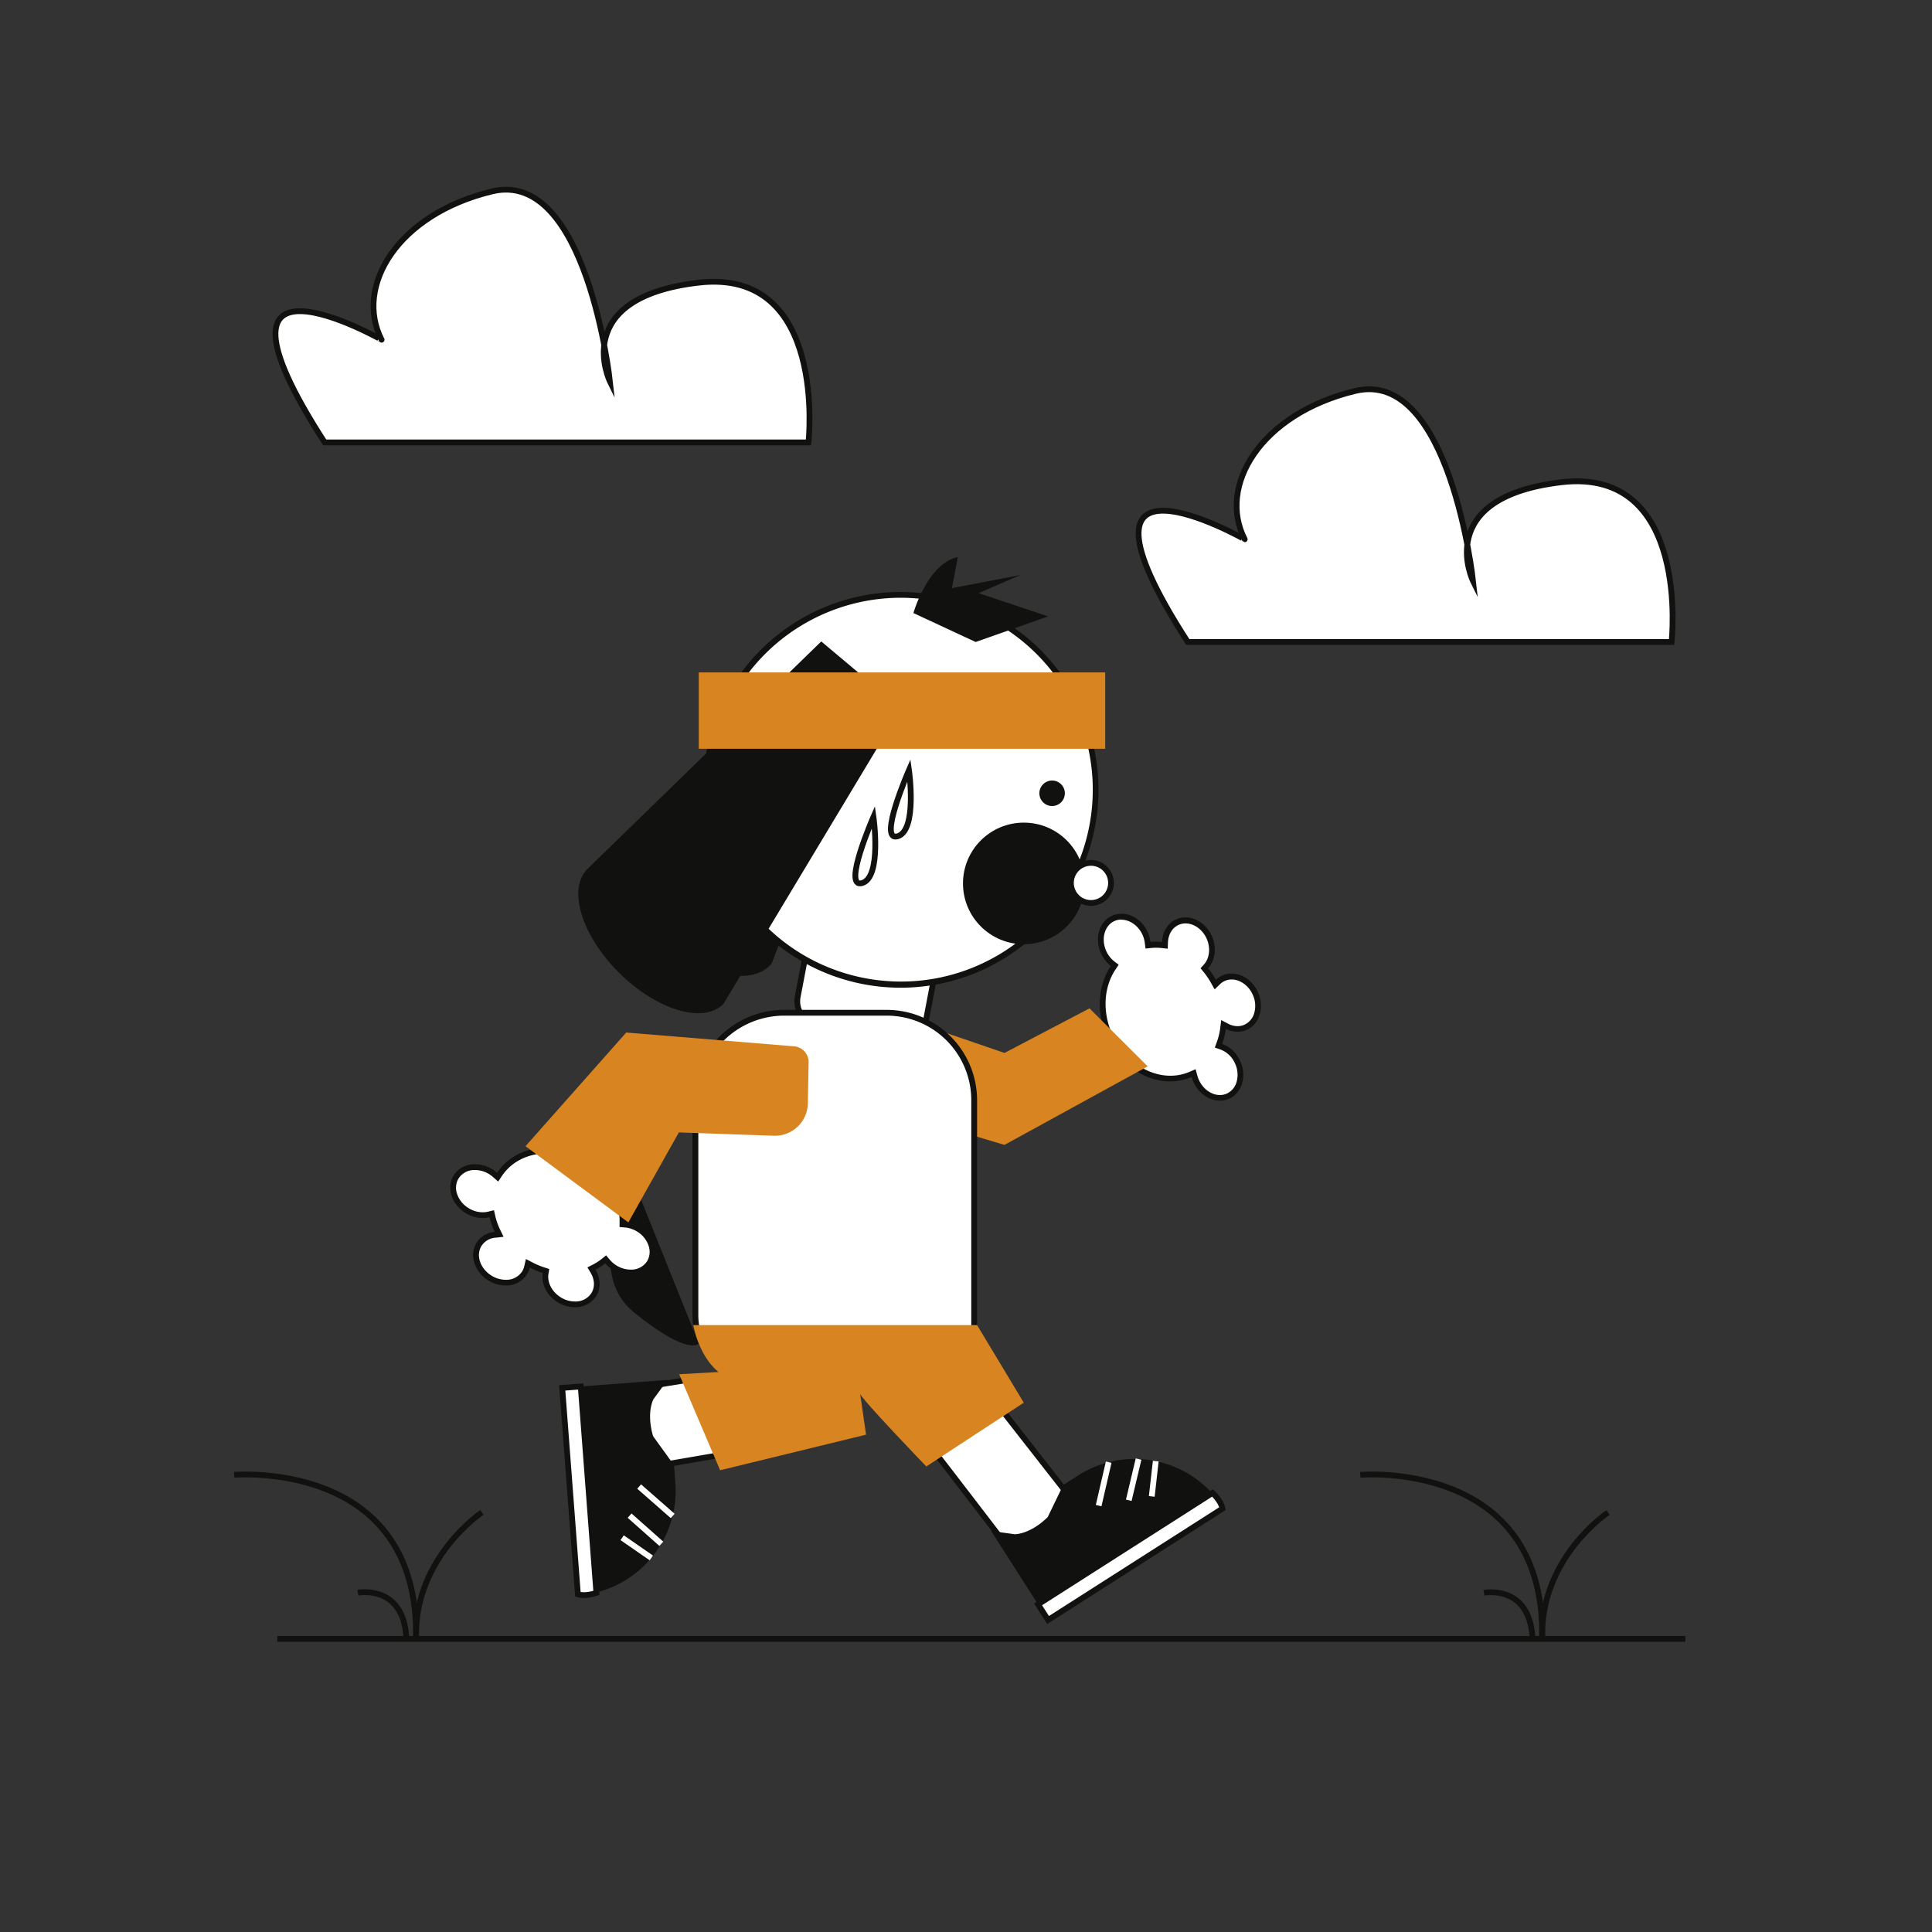
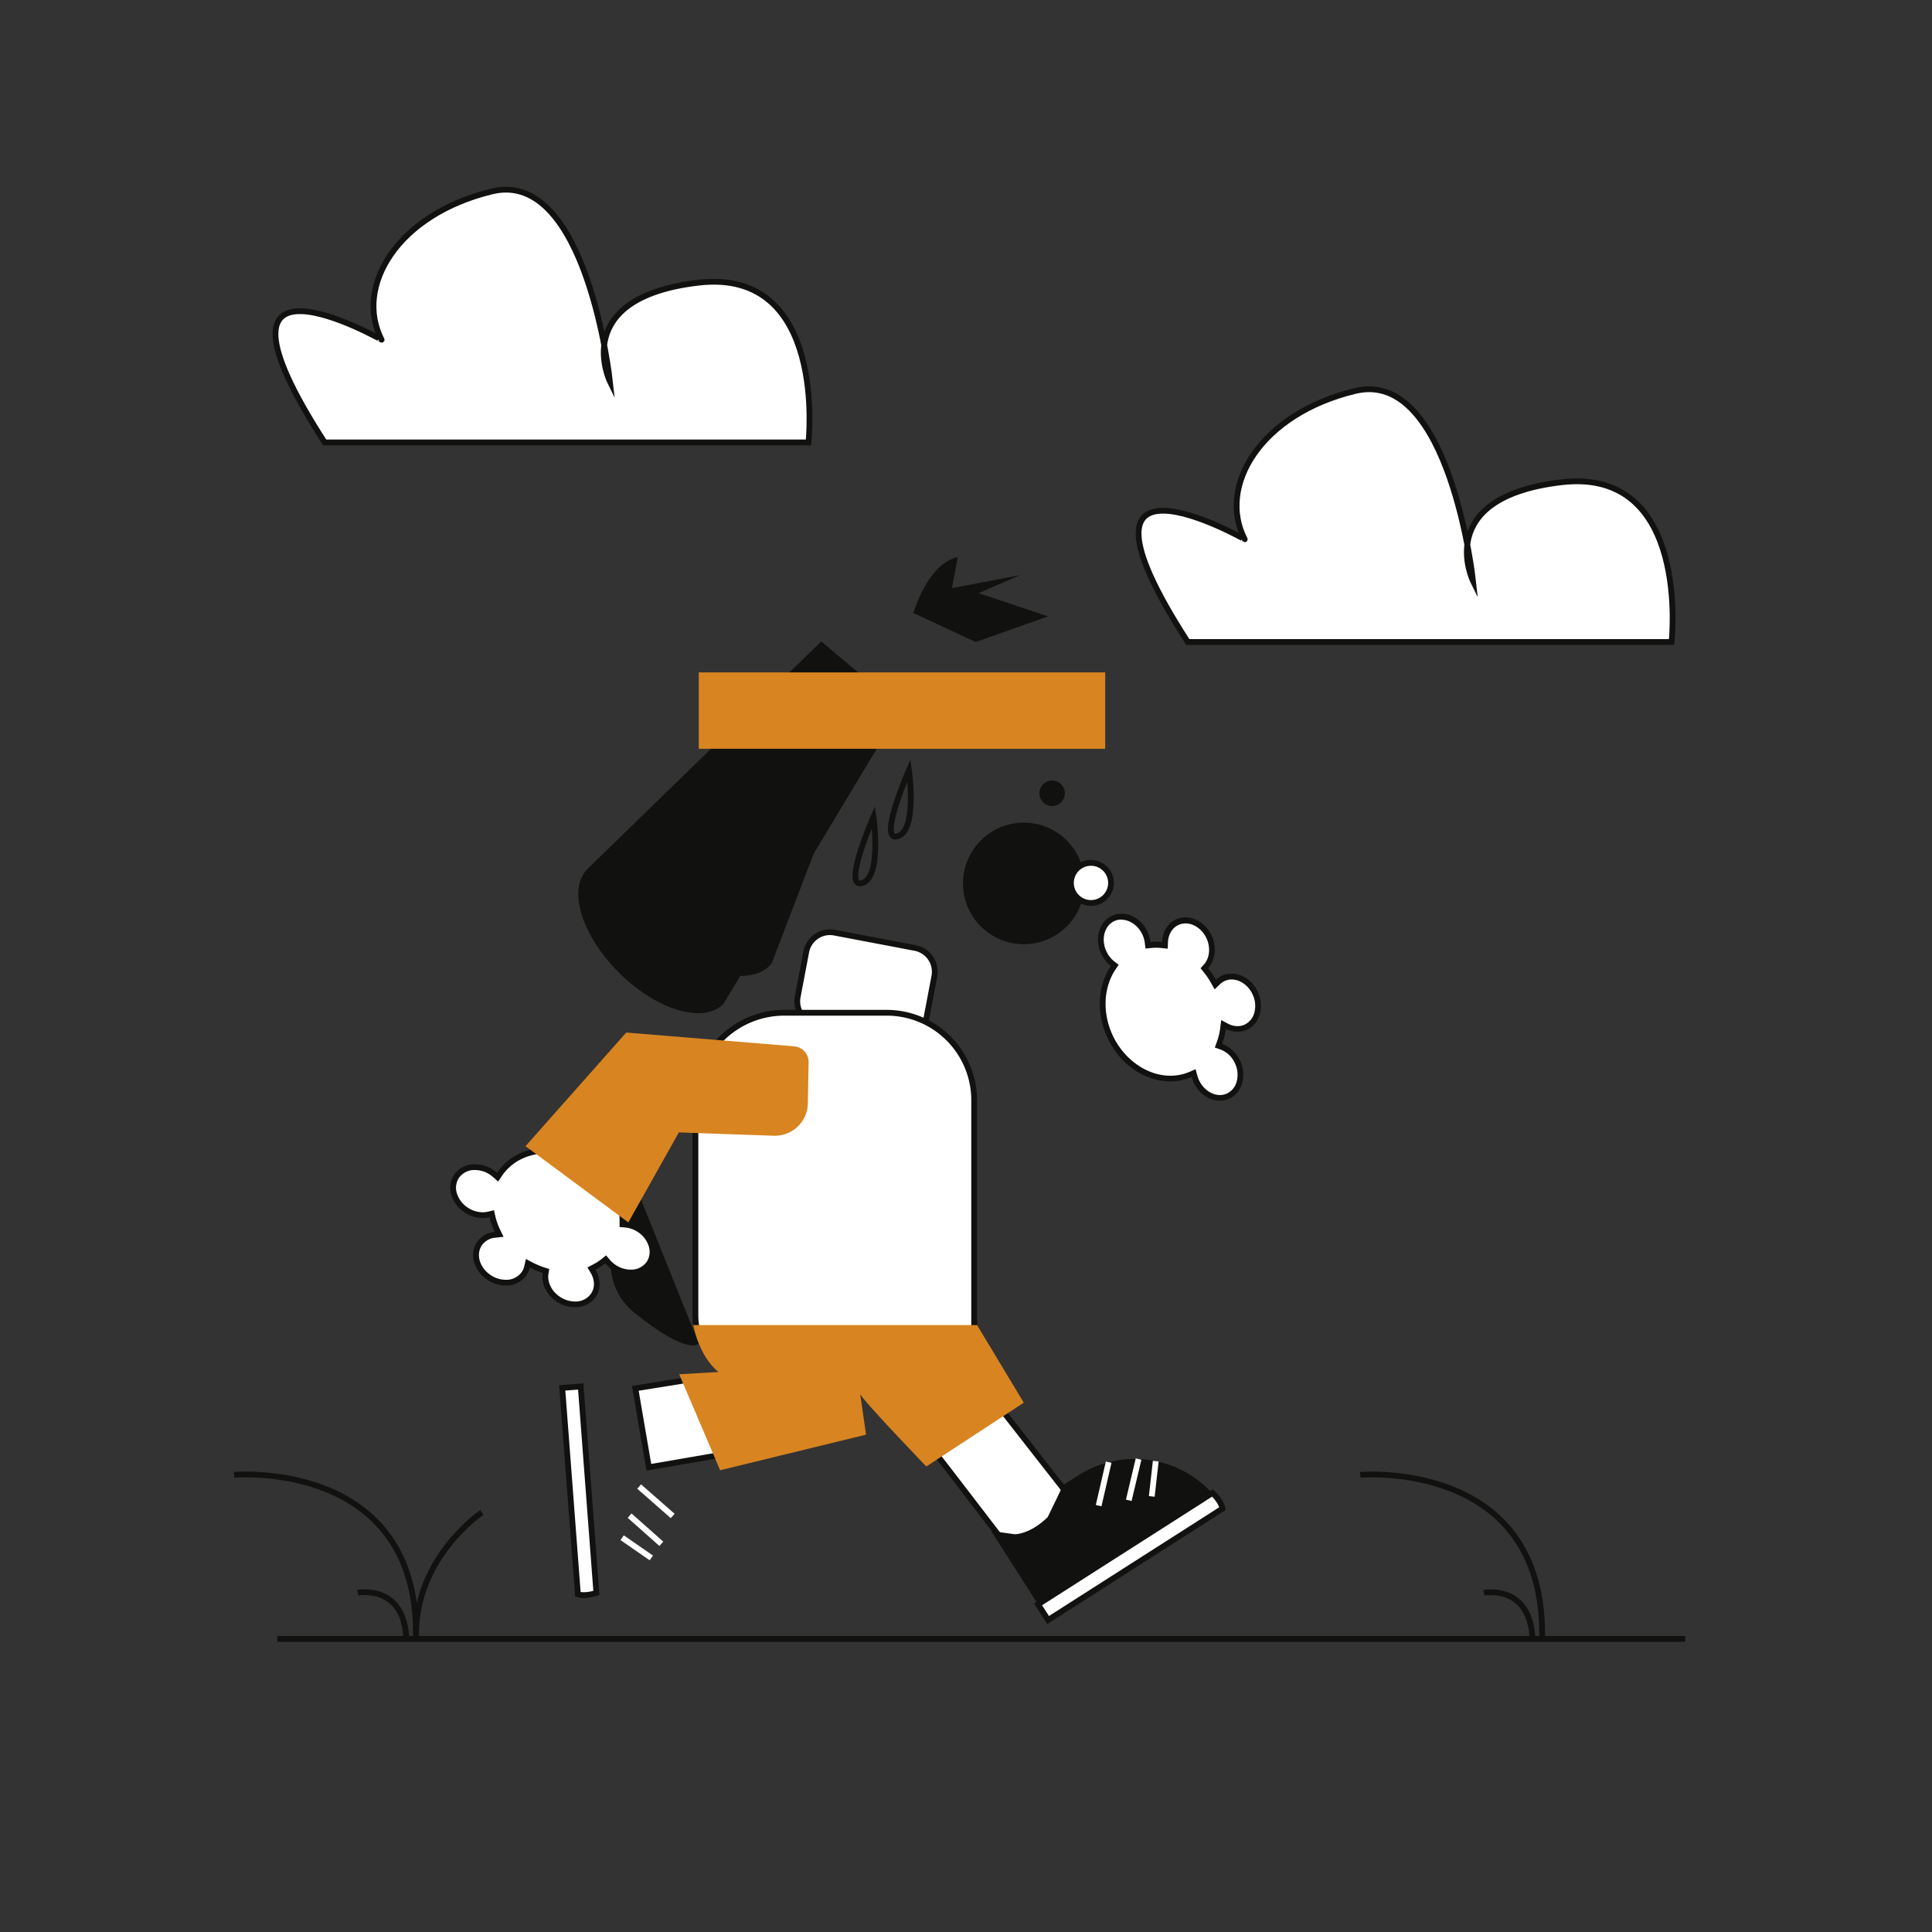
<svg xmlns="http://www.w3.org/2000/svg" id="Layer_1" data-name="Layer 1" viewBox="0 0 1000 1000">
  <rect x="0" y="0" width="1000" height="1000" fill="#333333" stroke="none" />
  <title>Artboard 8</title>
  <path d="M631.43,568.34c-5,0-9.9-3.51-12.26-8.72a16.79,16.79,0,0,1-.86-2.42l-.46-1.67-1.58.69a26.57,26.57,0,0,1-10.52,2.15c-12.73,0-25.32-8.9-31.32-22.15-5.43-12-4.74-25.53,1.83-35.28l.78-1.16-1.11-.86a15.93,15.93,0,0,1-4.65-5.94,15.16,15.16,0,0,1-.88-10.49,10.88,10.88,0,0,1,5.87-7,10.11,10.11,0,0,1,4.21-.9c5,0,9.9,3.5,12.26,8.72a15.88,15.88,0,0,1,1.3,4.62l.19,1.44,1.45-.14c.9-.09,1.82-.14,2.73-.14a29.71,29.71,0,0,1,3,.16l1.59.17.06-1.6c.19-4.73,2.64-8.72,6.41-10.42a10.07,10.07,0,0,1,4.2-.9c5,0,9.9,3.5,12.26,8.72s1.73,11.35-1.66,15.08l-.87,1,.82,1A41.26,41.26,0,0,1,628.1,508l.95,1.7,1.4-1.35a10.08,10.08,0,0,1,7-2.84c5,0,9.9,3.5,12.26,8.72a15.1,15.1,0,0,1,.88,10.49,10.81,10.81,0,0,1-5.87,7,9.94,9.94,0,0,1-4.18.9h0a12,12,0,0,1-5.37-1.34l-1.89-.95-.28,2.1a34.12,34.12,0,0,1-1.81,7.47l-.53,1.43,1.44.5a14.94,14.94,0,0,1,8.48,8.06c3.16,7,.92,14.86-5,17.54A10.27,10.27,0,0,1,631.43,568.34Z" fill="#fff" />
  <path d="M580.48,476.05c4.39,0,8.77,3.15,10.9,7.84a14.51,14.51,0,0,1,1.17,4.18l.37,2.9,2.91-.29c.85-.08,1.72-.13,2.58-.13a26.59,26.59,0,0,1,2.81.15l3.19.34.12-3.2c.17-4.22,2.23-7.63,5.53-9.12a8.59,8.59,0,0,1,3.58-.76c4.4,0,8.78,3.15,10.9,7.84s1.58,10.15-1.41,13.45l-1.73,1.91,1.62,2a39,39,0,0,1,3.77,5.55l1.9,3.39,2.8-2.7a8.5,8.5,0,0,1,2.43-1.65,8.6,8.6,0,0,1,3.58-.77c4.4,0,8.77,3.15,10.9,7.84a13.67,13.67,0,0,1,.81,9.45,9.41,9.41,0,0,1-5.05,6.1,8.7,8.7,0,0,1-3.57.76A10.47,10.47,0,0,1,635.9,530L632.11,528l-.54,4.21a33,33,0,0,1-1.74,7.14l-1.05,2.86,2.88,1a13.4,13.4,0,0,1,7.6,7.26,13.67,13.67,0,0,1,.81,9.45,9.38,9.38,0,0,1-5.05,6.1,8.61,8.61,0,0,1-3.59.77c-4.39,0-8.77-3.15-10.89-7.84a14.55,14.55,0,0,1-.79-2.2l-.91-3.33-3.17,1.37a25,25,0,0,1-9.92,2c-12.16,0-24.19-8.55-30-21.27-5.23-11.54-4.57-24.5,1.7-33.82l1.57-2.32-2.22-1.72a14.3,14.3,0,0,1-4.2-5.38c-2.82-6.24-.92-13.21,4.24-15.55a8.63,8.63,0,0,1,3.59-.76m0-3a11.61,11.61,0,0,0-4.82,1c-6.68,3-9.25,11.76-5.74,19.52a17.23,17.23,0,0,0,5.09,6.51c-6.6,9.81-7.78,23.83-1.94,36.73,6.47,14.29,19.65,23,32.68,23a27.84,27.84,0,0,0,11.11-2.28,17.71,17.71,0,0,0,.94,2.64c2.7,6,8.2,9.61,13.63,9.61a11.54,11.54,0,0,0,4.83-1c6.68-3,9.25-11.76,5.73-19.52a16.43,16.43,0,0,0-9.34-8.85,36,36,0,0,0,1.89-7.8,13.53,13.53,0,0,0,6.05,1.5,11.52,11.52,0,0,0,4.8-1c6.68-3,9.25-11.76,5.74-19.52-2.7-6-8.2-9.6-13.63-9.6a11.64,11.64,0,0,0-4.82,1,11.48,11.48,0,0,0-3.27,2.23,42.88,42.88,0,0,0-4.06-6c3.69-4.07,4.65-10.68,1.92-16.71s-8.2-9.6-13.63-9.6a11.64,11.64,0,0,0-4.82,1c-4.47,2-7.08,6.6-7.29,11.73a29.65,29.65,0,0,0-3.12-.17,27.78,27.78,0,0,0-2.88.15,17.47,17.47,0,0,0-1.42-5.05c-2.7-6-8.2-9.6-13.63-9.6Z" fill="#111210" />
-   <polygon points="447.4 520.15 519.92 545 563.92 521.92 594.04 551.95 519.92 592.6 435.68 567.49 447.4 520.15" fill="#d88421" />
  <path d="M436.84,700c-2.5,1.85-108,18.6-108,18.6l7,40.85,93.56-16.11" fill="#fff" stroke="#111210" stroke-miterlimit="10" stroke-width="3" />
-   <path d="M299.19,825.73,291,718.37l54.53-4.14-7.31,10c-1.49,3.06-2.93,9.76-.18,19.15l10.84,15,.69,9.11a54.26,54.26,0,0,1-50,58.22Z" fill="#111210" />
  <path d="M291,718.37l9.59-.73,8.1,106.85s-5.6,2-9.58.73Z" fill="#fff" stroke="#111210" stroke-miterlimit="10" stroke-width="3" />
  <line x1="348.19" y1="784.66" x2="330.82" y2="769.43" fill="none" stroke="#fff" stroke-miterlimit="10" stroke-width="3" />
  <line x1="342.3" y1="799.06" x2="325.88" y2="784.49" fill="none" stroke="#fff" stroke-miterlimit="10" stroke-width="3" />
  <line x1="337.13" y1="806.38" x2="322.02" y2="795.92" fill="none" stroke="#fff" stroke-miterlimit="10" stroke-width="3" />
  <path d="M466.91,538.75a12.18,12.18,0,0,1-2.33-.22l-41.74-7.93a12.57,12.57,0,0,1-10-14.63l4.42-23.25a12.54,12.54,0,0,1,12.31-10.18,12.15,12.15,0,0,1,2.32.22l41.74,7.93a12.53,12.53,0,0,1,10,14.63l-4.42,23.25A12.53,12.53,0,0,1,466.91,538.75Z" fill="#fff" />
  <path d="M429.61,481v3a11.64,11.64,0,0,1,2,.19l41.74,7.93A11.07,11.07,0,0,1,482.16,505l-4.42,23.25a11,11,0,0,1-12.88,8.77l-41.74-7.93a11,11,0,0,1-8.76-12.88L418.77,493a11,11,0,0,1,10.84-9v-3m0,0a14.07,14.07,0,0,0-13.78,11.4l-4.42,23.25a14,14,0,0,0,11.15,16.38L464.3,540a14.57,14.57,0,0,0,2.61.24,14.07,14.07,0,0,0,13.78-11.4l4.42-23.25A14.06,14.06,0,0,0,474,489.22l-41.74-7.93a13.55,13.55,0,0,0-2.6-.25Z" fill="#111210" />
  <path d="M447.89,372,399.44,498.62c-9,11.57-33.79,7.36-55.44-9.42h0c-21.65-16.77-31.93-39.76-23-51.33l95.72-86.55" fill="#111210" />
-   <path d="M466.39,509.56a100.82,100.82,0,1,1,98.92-82A101.47,101.47,0,0,1,466.39,509.56Z" fill="#fff" />
-   <path d="M466.17,309.4a100.13,100.13,0,0,1,18.64,1.76,99.32,99.32,0,0,1-18.42,196.9,100.16,100.16,0,0,1-18.65-1.76,99.32,99.32,0,0,1,18.42-196.9h0m0-3a102.42,102.42,0,1,0,19.21,1.82,102.35,102.35,0,0,0-19.21-1.82Z" fill="#111210" />
+   <path d="M466.39,509.56A101.47,101.47,0,0,1,466.39,509.56Z" fill="#fff" />
  <circle cx="529.91" cy="457.26" r="31.47" fill="#111210" />
  <path d="M564.66,467.36a10.37,10.37,0,1,1,8.51-4.42A10.33,10.33,0,0,1,564.66,467.36Z" fill="#fff" />
  <path d="M564.69,448.12h0a8.88,8.88,0,1,1-7.28,3.79,8.9,8.9,0,0,1,7.28-3.79m0-3a11.88,11.88,0,1,0,6.79,2.15,11.86,11.86,0,0,0-6.79-2.15Z" fill="#111210" />
  <circle cx="544.57" cy="410.6" r="6.6" fill="#111210" />
  <path d="M466.36,366.68l-91.94,153c-10.3,10.4-34.43,3.21-53.89-16.07h0c-19.45-19.28-26.87-43.34-16.56-53.74L425.08,332" fill="#111210" />
  <line x1="143.52" y1="848.29" x2="872.31" y2="848.29" fill="#fff" stroke="#111210" stroke-miterlimit="10" stroke-width="3" />
  <path d="M392.88,713.85A33,33,0,0,1,360,680.93V570.06a46,46,0,0,1,45.86-45.86H459a45.28,45.28,0,0,1,45.23,45.23v133.3a11.13,11.13,0,0,1-11.12,11.12Z" fill="#fff" />
  <path d="M459,525.7a43.78,43.78,0,0,1,43.73,43.73v133.3a9.62,9.62,0,0,1-9.62,9.62H392.88a31.46,31.46,0,0,1-31.43-31.42V570.06a44.49,44.49,0,0,1,44.36-44.36H459m0-3h-53.2a47,47,0,0,0-23,6,47.46,47.46,0,0,0-24.39,41.37V680.93a34.53,34.53,0,0,0,34.43,34.42H493.12a12.65,12.65,0,0,0,12.62-12.62V569.43A46.86,46.86,0,0,0,459,522.7Z" fill="#111210" />
  <path d="M457.36,718.73c2.81,1.33,67.47,86.36,67.47,86.36l32.66-25.52L499,704.76" fill="#fff" stroke="#111210" stroke-miterlimit="10" stroke-width="3" />
  <path d="M633.22,780.56l-90.74,58L513,792.43l12.29,1.7c3.41-.14,10-2,17-8.89l8.05-16.63,7.71-4.92A54.25,54.25,0,0,1,633,780.21Z" fill="#111210" />
  <path d="M542.48,838.52l-5.18-8.1,90.31-57.68s4.39,4,5.17,8.1Z" fill="#fff" stroke="#111210" stroke-miterlimit="10" stroke-width="3" />
  <line x1="573.85" y1="756.82" x2="568.65" y2="779.32" fill="none" stroke="#fff" stroke-miterlimit="10" stroke-width="3" />
  <line x1="589.32" y1="755.2" x2="584.25" y2="776.55" fill="none" stroke="#fff" stroke-miterlimit="10" stroke-width="3" />
  <line x1="598.22" y1="756.28" x2="596.15" y2="774.54" fill="none" stroke="#fff" stroke-miterlimit="10" stroke-width="3" />
  <path d="M361.68,695.41l-33.22-82.85s-28.2,44.29,0,67S361.68,695.41,361.68,695.41Z" fill="#111210" />
  <path d="M472.78,317.31s7.26-25.65,23-29l-3.07,16.11,35.46-6.78L506.52,307l36,12.05L505,332.3Z" fill="#111210" />
  <path d="M297.57,675.15a15.51,15.51,0,0,1-8.33-2.51c-4.89-3.12-7.64-8.56-6.84-13.54l.21-1.28-1.23-.39a40.77,40.77,0,0,1-6.42-2.69l-1.72-.9-.44,1.89a10.25,10.25,0,0,1-1.32,3.18,11.2,11.2,0,0,1-9.75,5h0a15.45,15.45,0,0,1-8.32-2.51,15.12,15.12,0,0,1-6.47-8.31,10.54,10.54,0,0,1,9.32-13.95l2.11-.23-.92-1.91a35,35,0,0,1-2.56-7.25l-.34-1.49-1.48.37a13.23,13.23,0,0,1-3.17.37,15.5,15.5,0,0,1-8.33-2.5c-6.46-4.13-8.88-11.94-5.39-17.42a11.21,11.21,0,0,1,9.74-4.94,15.51,15.51,0,0,1,8.33,2.51,15.05,15.05,0,0,1,2,1.55l1.29,1.15,1-1.44c5.24-7.89,14.31-12.42,24.87-12.42a39.18,39.18,0,0,1,21.09,6.34c11.12,7.1,17.91,18.8,17.73,30.55l0,1.4,1.4.12a15.82,15.82,0,0,1,7.14,2.44c6.46,4.13,8.88,11.94,5.39,17.41a11.19,11.19,0,0,1-9.74,4.95,15.51,15.51,0,0,1-8.33-2.51,16,16,0,0,1-3.61-3.16l-.95-1.11-1.13.91a28.46,28.46,0,0,1-4.79,3.1l-1.43.72L307,658c2.43,4.06,2.55,8.75.33,12.23A11.21,11.21,0,0,1,297.57,675.15Z" fill="#fff" />
  <path d="M283.41,596.94a37.73,37.73,0,0,1,20.28,6.1c10.69,6.82,17.22,18,17,29.27l0,2.8,2.79.23a14.37,14.37,0,0,1,6.46,2.21,13.71,13.71,0,0,1,5.84,7.48,9.44,9.44,0,0,1-.91,7.87,9.72,9.72,0,0,1-8.47,4.25,14,14,0,0,1-7.52-2.27A14.91,14.91,0,0,1,315.6,652l-1.89-2.23-2.27,1.84a27,27,0,0,1-4.53,2.92L304.05,656l1.65,2.75c2.16,3.62,2.29,7.6.34,10.65a9.72,9.72,0,0,1-8.47,4.25,14,14,0,0,1-7.52-2.27c-4.4-2.81-6.87-7.65-6.17-12l.41-2.54-2.45-.79a38.83,38.83,0,0,1-6.18-2.59l-3.45-1.8-.87,3.79a8.52,8.52,0,0,1-1.13,2.71,9.72,9.72,0,0,1-8.48,4.25,14.06,14.06,0,0,1-7.52-2.27c-5.77-3.69-8-10.57-4.93-15.35a9.43,9.43,0,0,1,7.15-4.16l4.22-.46-1.85-3.82a32.78,32.78,0,0,1-2.44-6.94l-.68-3-3,.73a11.87,11.87,0,0,1-2.81.33,14,14,0,0,1-7.52-2.26,13.66,13.66,0,0,1-5.84-7.48,9.4,9.4,0,0,1,.91-7.87,9.72,9.72,0,0,1,8.47-4.25,14,14,0,0,1,7.52,2.27,15.57,15.57,0,0,1,1.86,1.42l2.58,2.28,1.91-2.87c5-7.47,13.57-11.75,23.62-11.75m0-3c-10.61,0-20.43,4.53-26.12,13.09a19,19,0,0,0-2.23-1.7,17.16,17.16,0,0,0-9.14-2.74,12.75,12.75,0,0,0-11,5.64c-3.95,6.18-1.33,14.9,5.85,19.48a17,17,0,0,0,9.13,2.74,14.7,14.7,0,0,0,3.53-.42,35.76,35.76,0,0,0,2.67,7.57,12.45,12.45,0,0,0-9.35,5.53c-3.94,6.18-1.33,14.9,5.85,19.49a17.12,17.12,0,0,0,9.13,2.74,12.76,12.76,0,0,0,11-5.64,11.67,11.67,0,0,0,1.53-3.65,41.52,41.52,0,0,0,6.65,2.79c-.87,5.42,1.94,11.49,7.51,15a17.07,17.07,0,0,0,9.14,2.74,12.75,12.75,0,0,0,11-5.64c2.64-4.13,2.33-9.39-.3-13.8a28.84,28.84,0,0,0,5.05-3.26,17.61,17.61,0,0,0,3.94,3.46,17.13,17.13,0,0,0,9.14,2.74,12.75,12.75,0,0,0,11-5.64c4-6.18,1.33-14.9-5.85-19.48a17,17,0,0,0-7.82-2.67c.18-11.83-6.49-24.23-18.42-31.85a40.9,40.9,0,0,0-21.9-6.57Z" fill="#111210" />
  <path d="M411.07,541.58l-86.93-7.14L272,593.27l53.23,39.44,26.14-46.57,49.11,1.72a17.07,17.07,0,0,0,17.66-16.74l.39-21.27A8.15,8.15,0,0,0,411.07,541.58Z" fill="#d88421" />
  <path d="M371.84,710.14l-20.29,1.17L372.74,761l75.52-18.42s-3.36-23.61-3.11-21.25,34.31,37.71,34.31,37.71l50.45-33-24.17-40.17H358.82S361.5,701.6,371.84,710.14Z" fill="#d88421" />
  <rect x="361.68" y="348.04" width="210.37" height="39.52" fill="#d88421" />
  <path d="M470.48,398.62s-16.3,37.21-5.91,34.25S470.48,398.62,470.48,398.62Z" fill="none" stroke="#111210" stroke-miterlimit="10" stroke-width="3" />
  <path d="M452.1,422.84s-16.3,37.21-5.91,34.25S452.1,422.84,452.1,422.84Z" fill="none" stroke="#111210" stroke-miterlimit="10" stroke-width="3" />
  <path d="M798.22,847c.95-91.89-94.16-83.63-94.16-83.63" fill="none" stroke="#111210" stroke-miterlimit="10" stroke-width="3" />
-   <path d="M832.31,782.87S797.6,806,798.24,847" fill="none" stroke="#111210" stroke-miterlimit="10" stroke-width="3" />
  <path d="M768.08,824.42s23.15-4.52,25.08,22.58" fill="none" stroke="#111210" stroke-miterlimit="10" stroke-width="3" />
  <path d="M215.34,847c.95-91.9-94.16-83.63-94.16-83.63" fill="none" stroke="#111210" stroke-miterlimit="10" stroke-width="3" />
  <path d="M249.43,782.83S214.72,806,215.36,847" fill="none" stroke="#111210" stroke-miterlimit="10" stroke-width="3" />
  <path d="M185.2,824.38s23.15-4.51,25.08,22.59" fill="none" stroke="#111210" stroke-miterlimit="10" stroke-width="3" />
  <path d="M168.05,229H418.47s10.08-90.57-57-82.69-45.75,51.19-45.75,51.19-12-110.26-61-98.45-71.37,49.22-57.21,76.79C197.52,175.85,96.85,118.75,168.05,229Z" fill="#fff" stroke="#111210" stroke-miterlimit="10" stroke-width="3" />
  <path d="M614.79,332.3H865.21s10.08-90.57-57-82.7-45.75,51.19-45.75,51.19-12-110.25-61-98.44-71.37,49.22-57.2,76.79C644.27,279.14,543.59,222,614.79,332.3Z" fill="#fff" stroke="#111210" stroke-miterlimit="10" stroke-width="3" />
</svg>